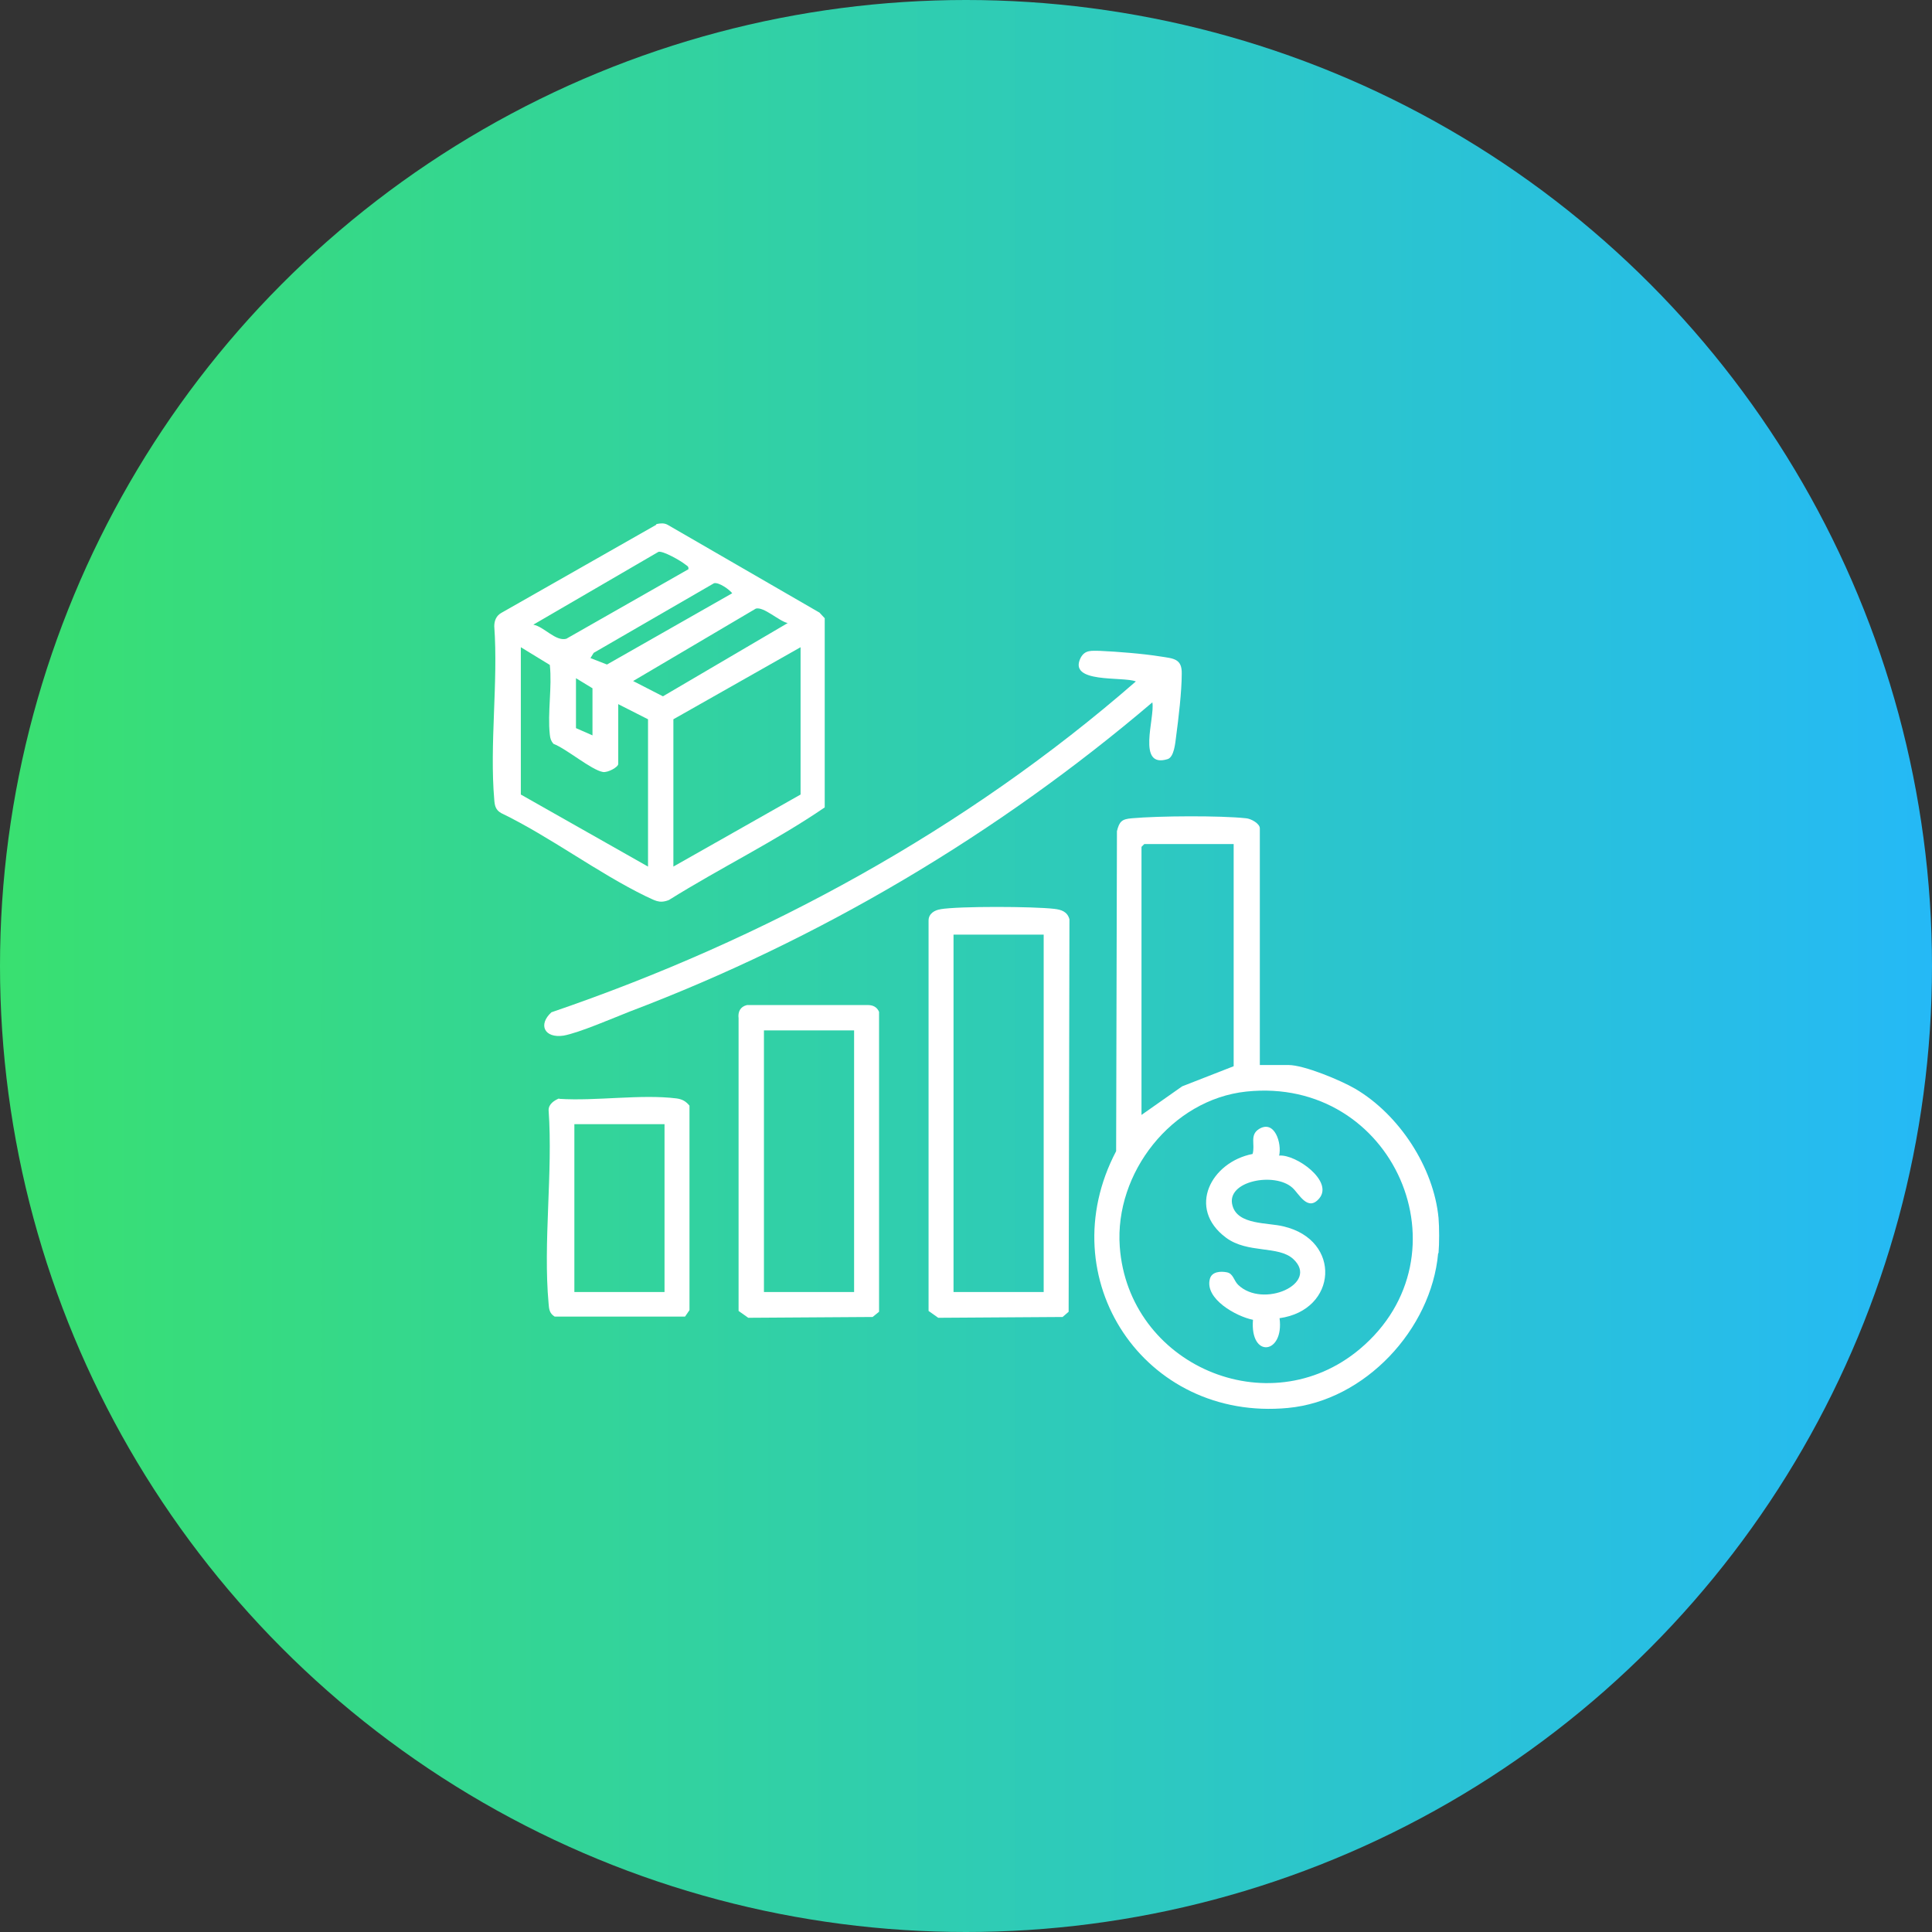
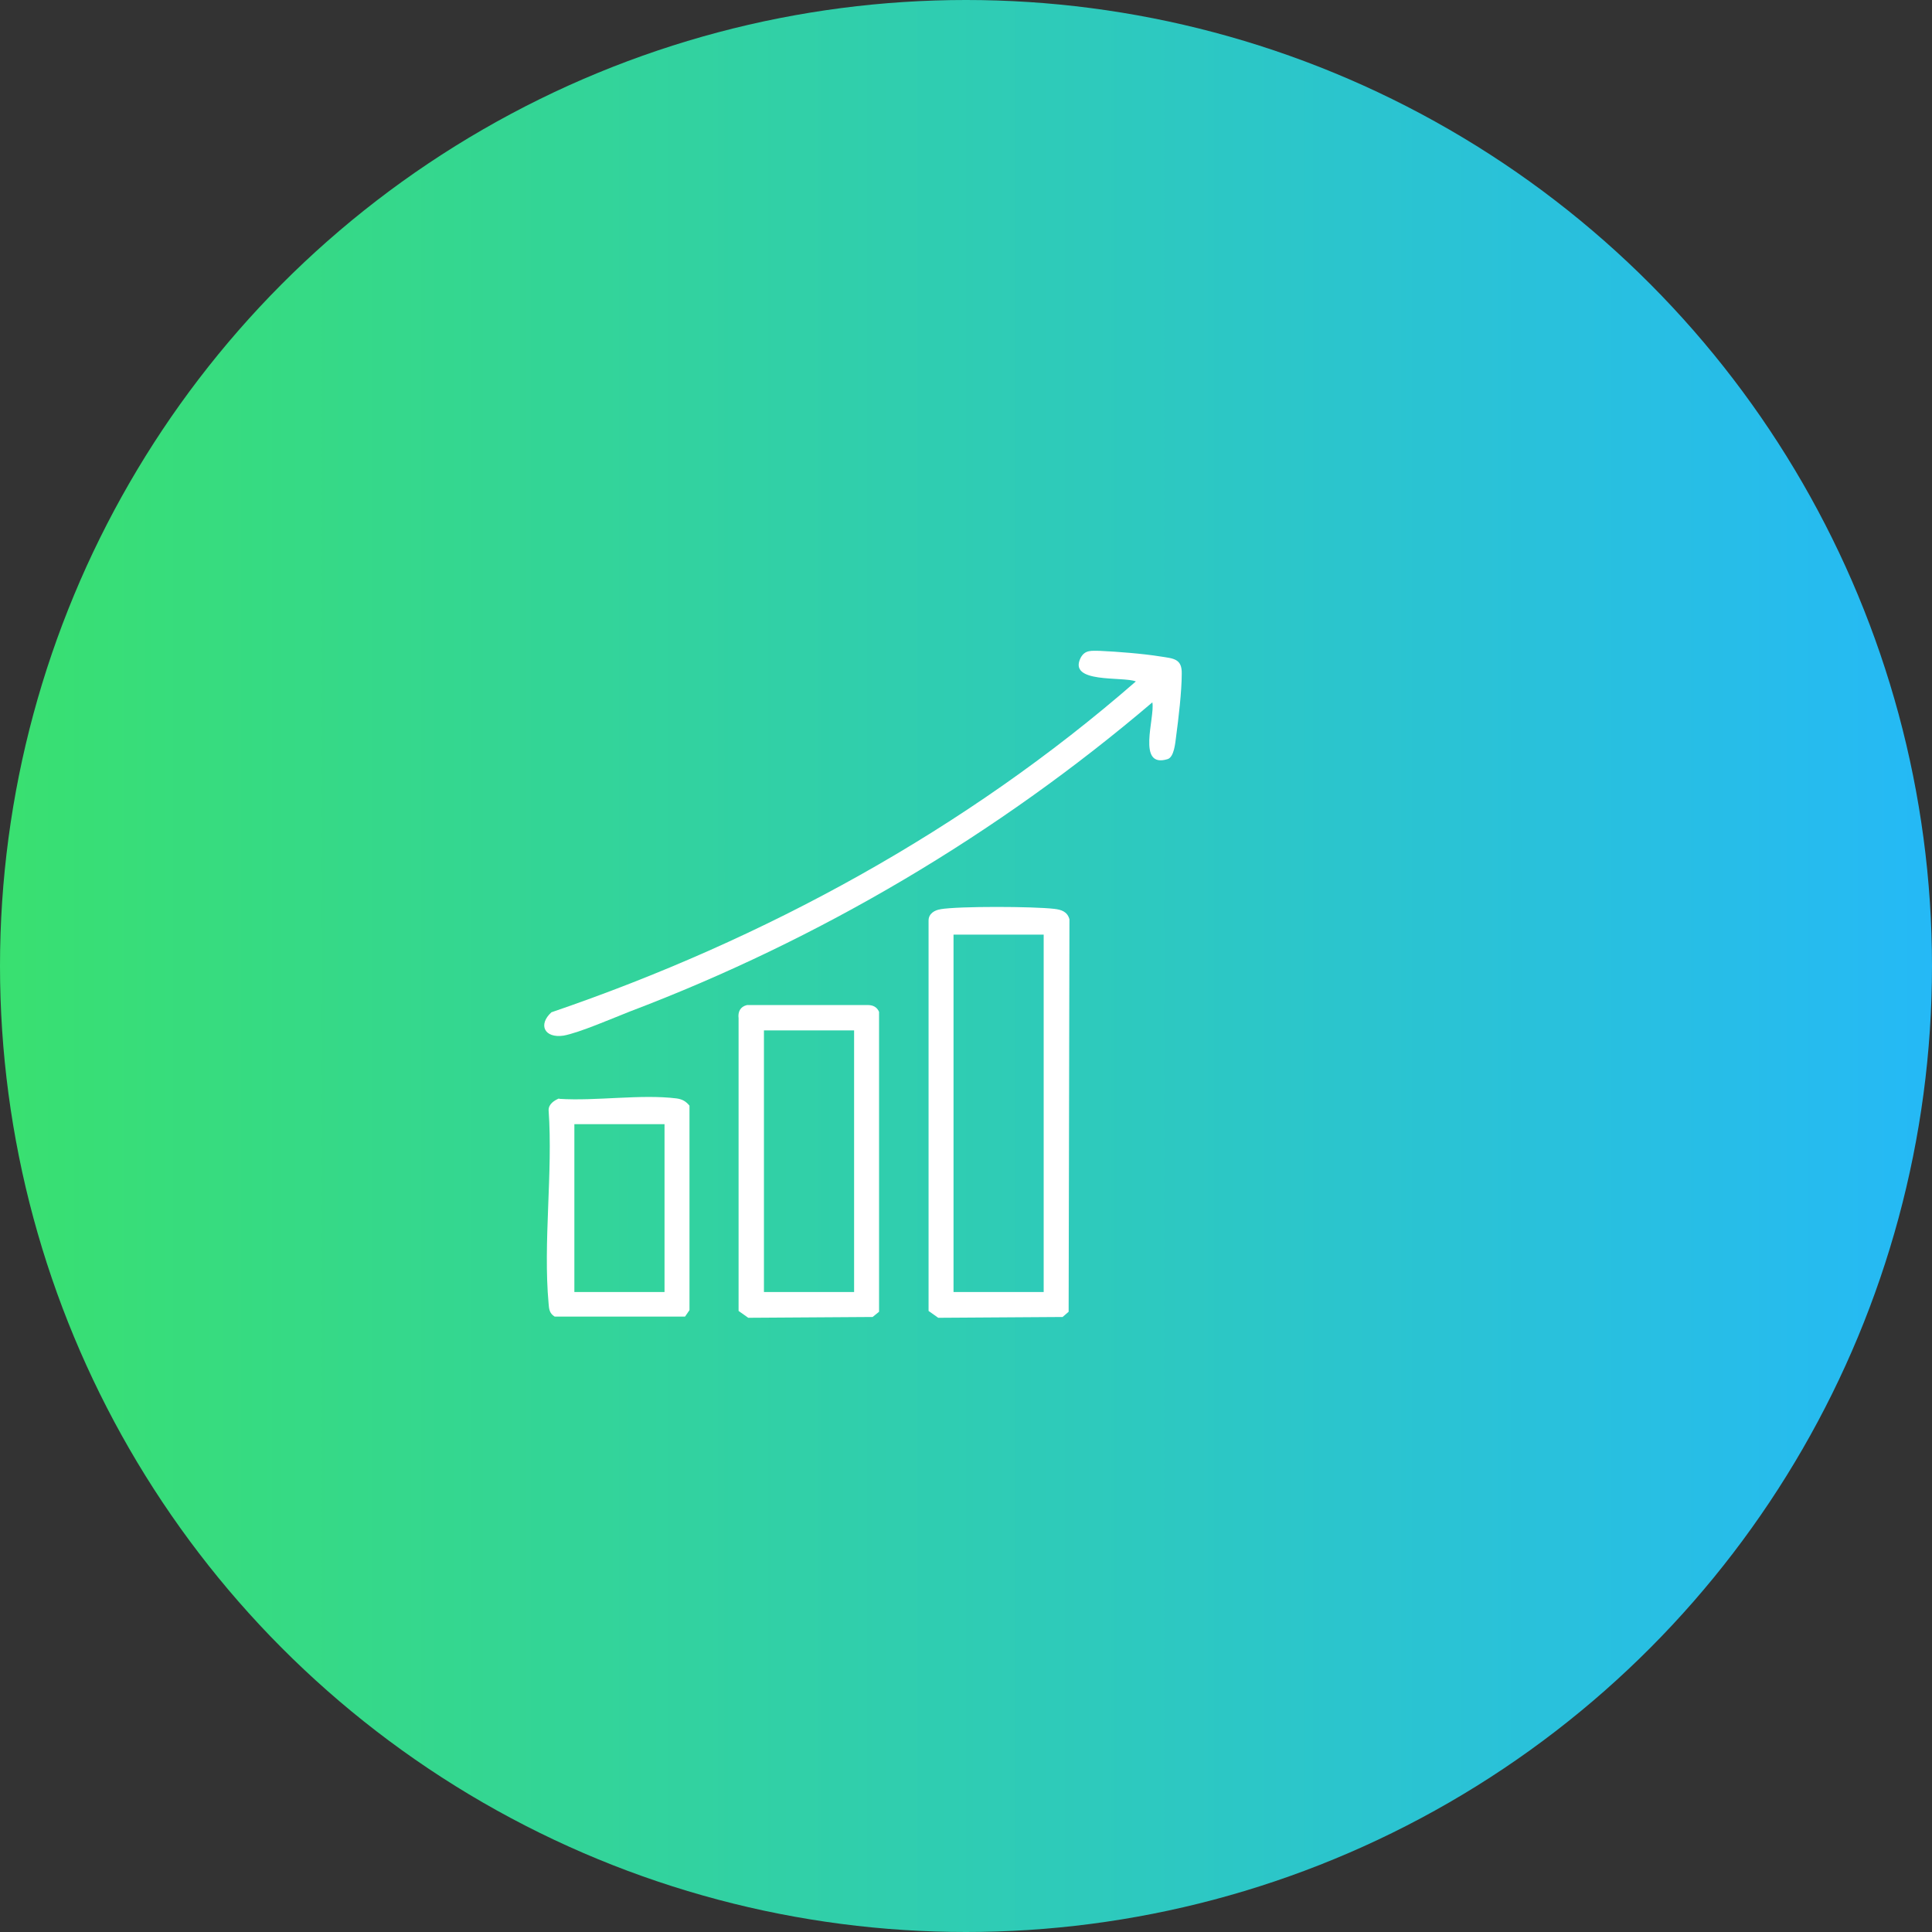
<svg xmlns="http://www.w3.org/2000/svg" id="Layer_1" data-name="Layer 1" viewBox="0 0 48 48">
  <rect x="0" y="0" width="48" height="48" fill="#333333" stroke="none" />
  <defs>
    <style>
      .cls-1 {
        fill: url(#linear-gradient);
      }

      .cls-2 {
        fill: #fff;
      }
    </style>
    <linearGradient id="linear-gradient" x1="0" y1="2116.79" x2="48" y2="2116.79" gradientTransform="translate(0 2140.79) scale(1 -1)" gradientUnits="userSpaceOnUse">
      <stop offset="0" stop-color="#39e070" />
      <stop offset="1" stop-color="#25b9f6" />
    </linearGradient>
  </defs>
  <circle class="cls-1" cx="24" cy="24" r="24" />
  <g>
-     <path class="cls-2" d="M35.73,31.14c-.17,1.89-1.82,3.66-3.73,3.84-3.57.34-5.93-3.22-4.27-6.38l.02-7.95c.06-.24.12-.3.37-.32.66-.06,2.2-.07,2.84,0,.12.01.34.13.34.25v5.88h.71c.39,0,1.3.38,1.66.59,1.09.64,1.95,1.95,2.07,3.21.02.23.02.64,0,.87ZM30.65,20.97h-2.22l-.07.07v6.66l1.01-.71,1.28-.5v-5.52ZM30.96,27.12c-1.85.2-3.27,2.02-3.14,3.85.21,2.94,3.69,4.45,5.96,2.55,2.78-2.33.85-6.79-2.82-6.4Z" />
-     <path class="cls-2" d="M16.31,13.02c.1-.02.19-.03.28.02l3.77,2.18.13.14v4.7c-1.23.84-2.59,1.5-3.87,2.3-.25.1-.36,0-.57-.09-1.21-.59-2.38-1.48-3.6-2.07-.14-.08-.16-.19-.17-.33-.12-1.37.1-2.92,0-4.31,0-.14.05-.26.17-.33l3.85-2.19ZM17.1,14.15c.02-.08-.03-.09-.08-.13-.11-.09-.55-.34-.66-.31l-3.11,1.81c.27.05.55.42.82.35l3.02-1.72ZM18.2,14.75c-.07-.1-.34-.29-.46-.26l-2.99,1.73-.08.13.41.16,3.11-1.77ZM19.57,15.48c-.22-.05-.59-.41-.79-.36l-3.05,1.8.74.38,3.1-1.82ZM15.36,17.49v1.49c0,.08-.26.22-.38.2-.29-.05-.91-.58-1.23-.7-.06-.07-.08-.13-.09-.23-.06-.54.06-1.18,0-1.73l-.72-.44v3.66l3.16,1.79v-3.66l-.73-.37ZM19.89,19.74v-3.66l-3.16,1.79v3.66l3.16-1.79ZM14.72,18.27v-1.17l-.41-.25v1.24l.41.18Z" />
    <path class="cls-2" d="M23.36,22.59c.47-.08,2.32-.07,2.83-.01.18.02.33.07.38.26l-.02,9.75-.15.13-3.09.02-.24-.17v-9.7c0-.17.15-.26.3-.28ZM25.93,23.22h-2.24v8.88h2.24v-8.88Z" />
    <path class="cls-2" d="M28.63,17.45c-3.84,3.27-8.26,5.89-12.98,7.68-.41.16-1.26.53-1.65.6-.47.07-.64-.27-.3-.58,5.3-1.81,10.3-4.54,14.52-8.22-.32-.13-1.7.06-1.37-.59.11-.2.27-.17.47-.17.44.02,1.08.07,1.51.14.32.05.54.05.53.43,0,.44-.08,1.11-.14,1.56-.02.16-.05.51-.21.56-.78.24-.31-1.03-.38-1.41Z" />
    <path class="cls-2" d="M18.55,24.97h3.01c.13,0,.23.05.28.17v7.45s-.16.13-.16.13l-3.09.02-.24-.17v-7.27c-.02-.16.04-.29.21-.33ZM21.22,25.6h-2.24v6.5h2.24v-6.5Z" />
    <path class="cls-2" d="M13.89,27.3c.92.06,2.03-.12,2.92-.01.14.02.23.07.32.18v5.08s-.11.16-.11.16h-3.24c-.13-.08-.14-.19-.15-.32-.14-1.53.11-3.26,0-4.81,0-.15.14-.24.26-.29ZM16.51,27.93h-2.24v4.17h2.24v-4.17Z" />
-     <path class="cls-2" d="M31.79,28.71c.41-.03,1.34.63.99,1.06-.29.35-.51-.12-.67-.26-.44-.4-1.66-.17-1.49.44.13.49.88.42,1.27.52,1.45.34,1.34,2.08-.1,2.28.12.9-.74,1.01-.66.04-.41-.08-1.21-.52-1.07-1.02.05-.18.27-.19.42-.16.16.03.17.2.28.31.62.6,2.03-.03,1.37-.64-.37-.34-1.13-.13-1.67-.53-.98-.73-.37-1.88.66-2.08.07-.23-.08-.47.16-.62.39-.24.57.36.5.66Z" />
  </g>
</svg>